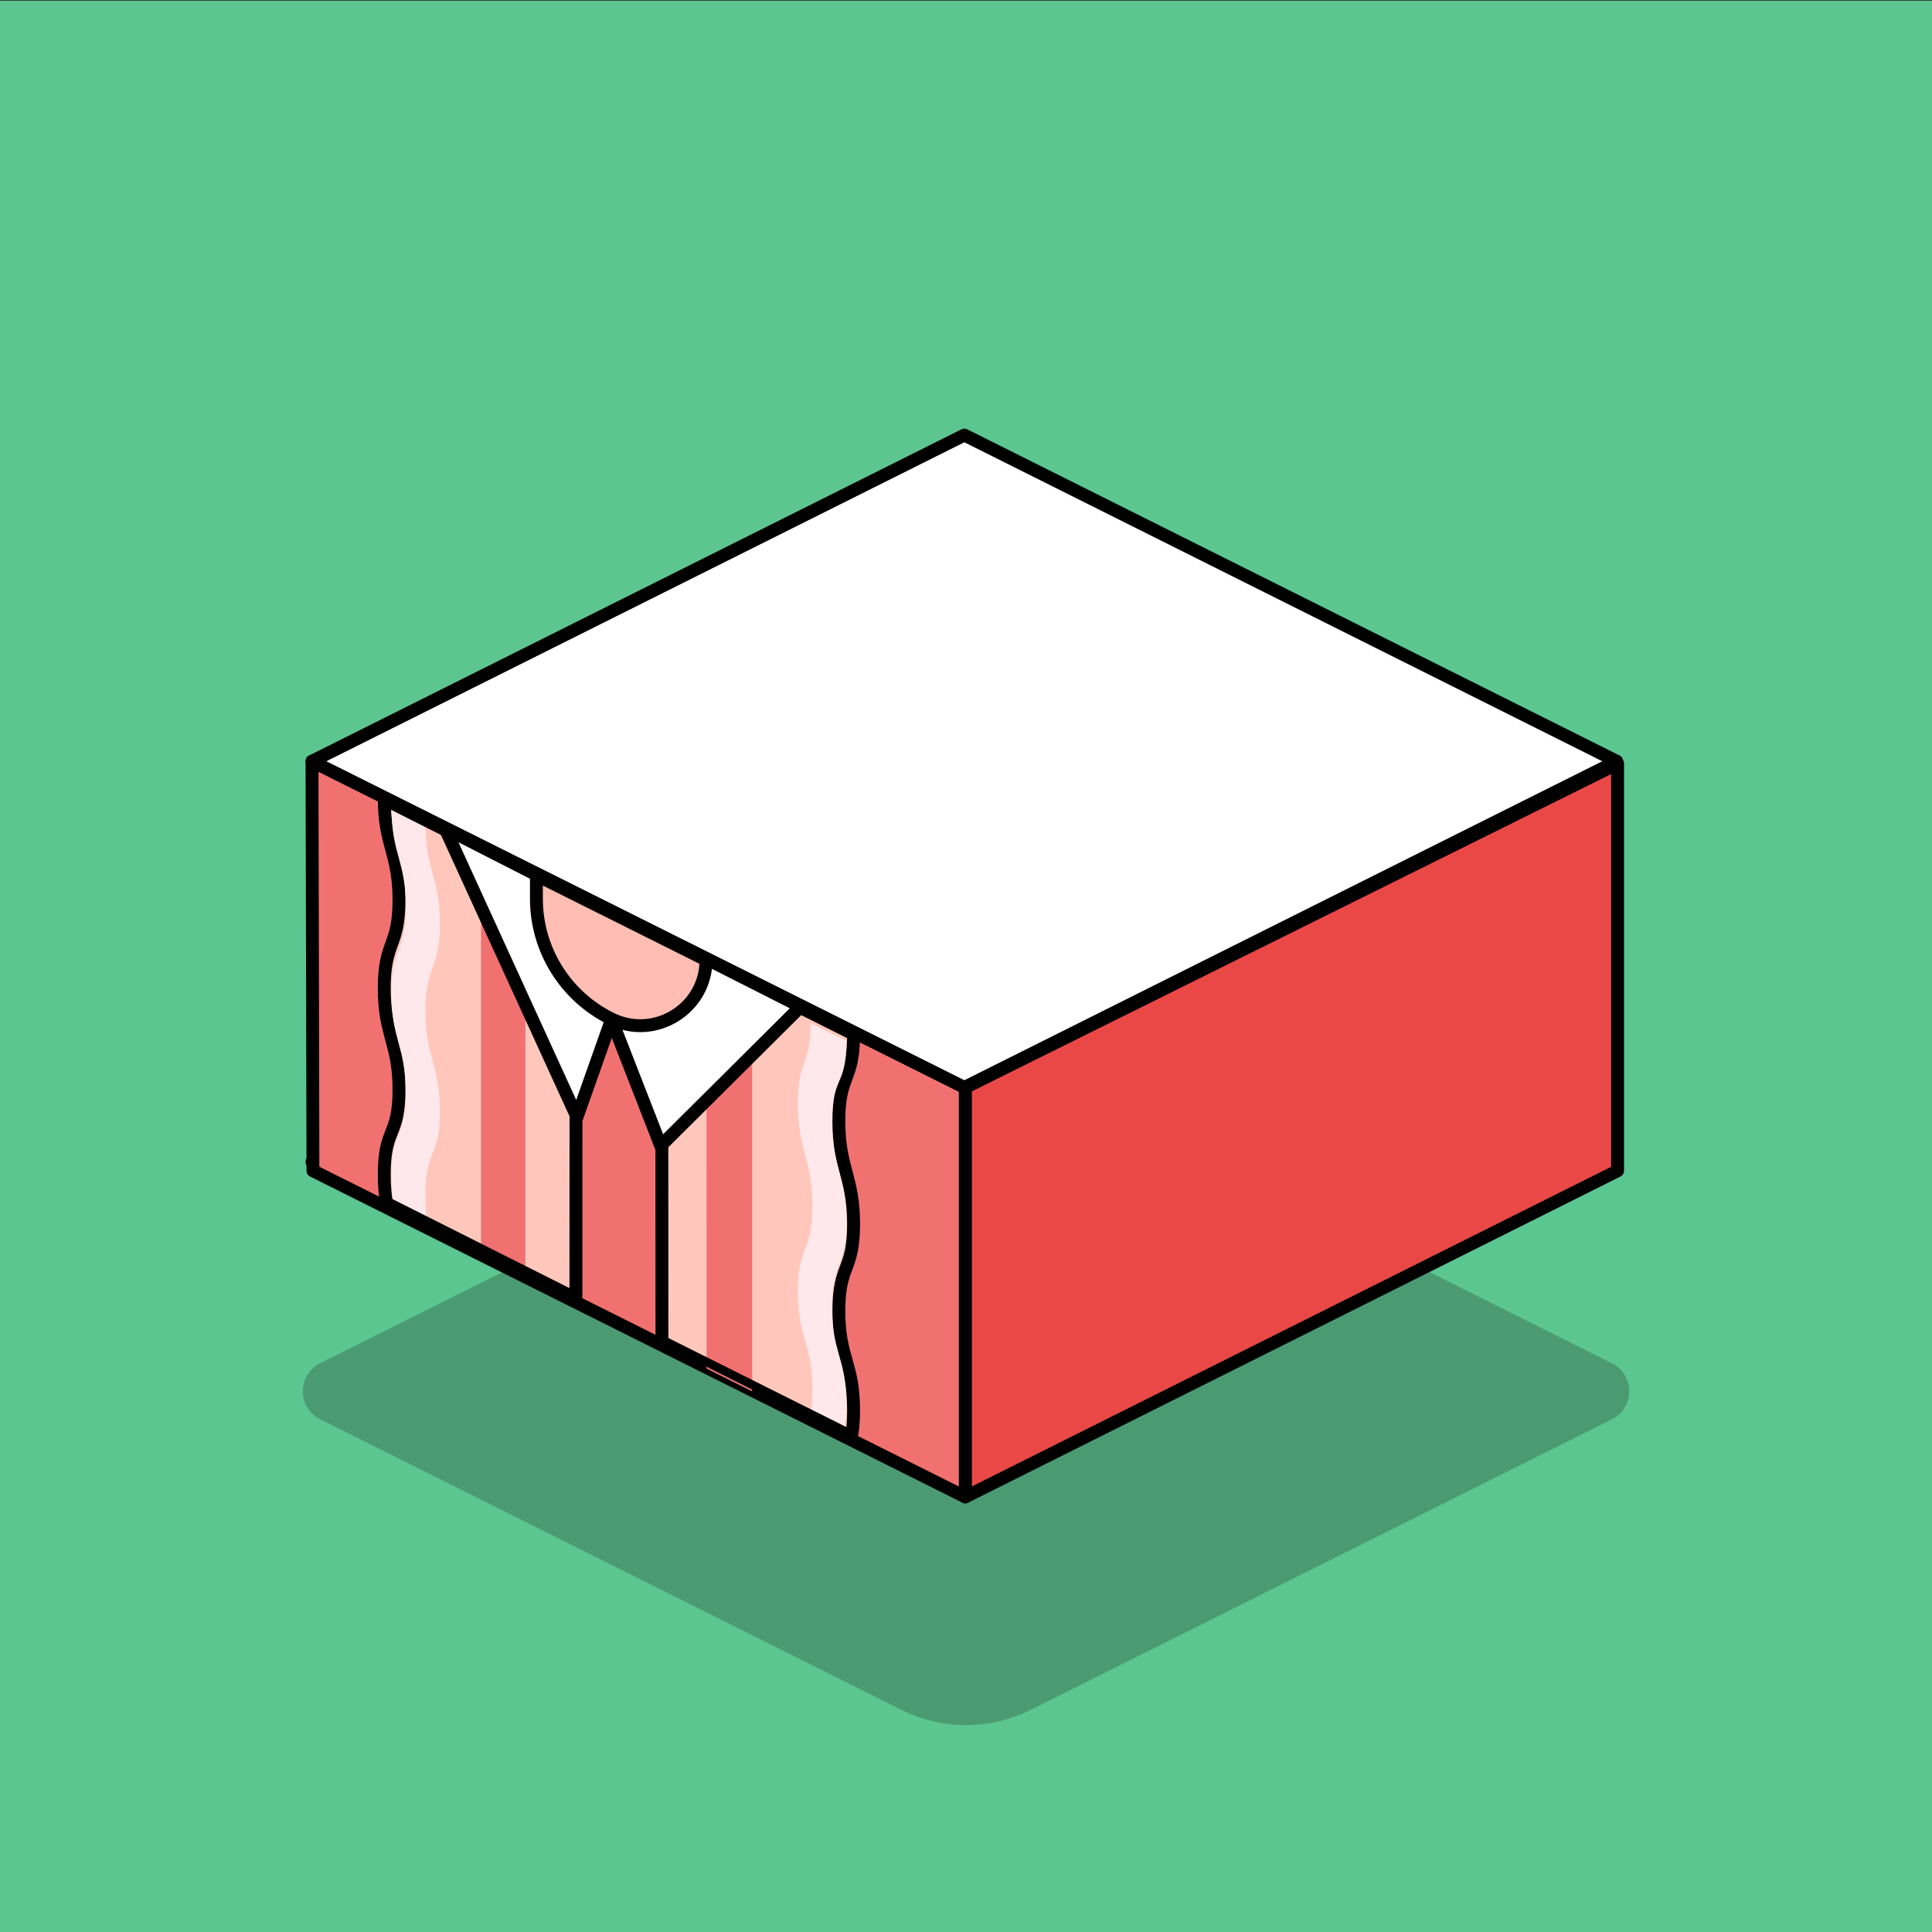
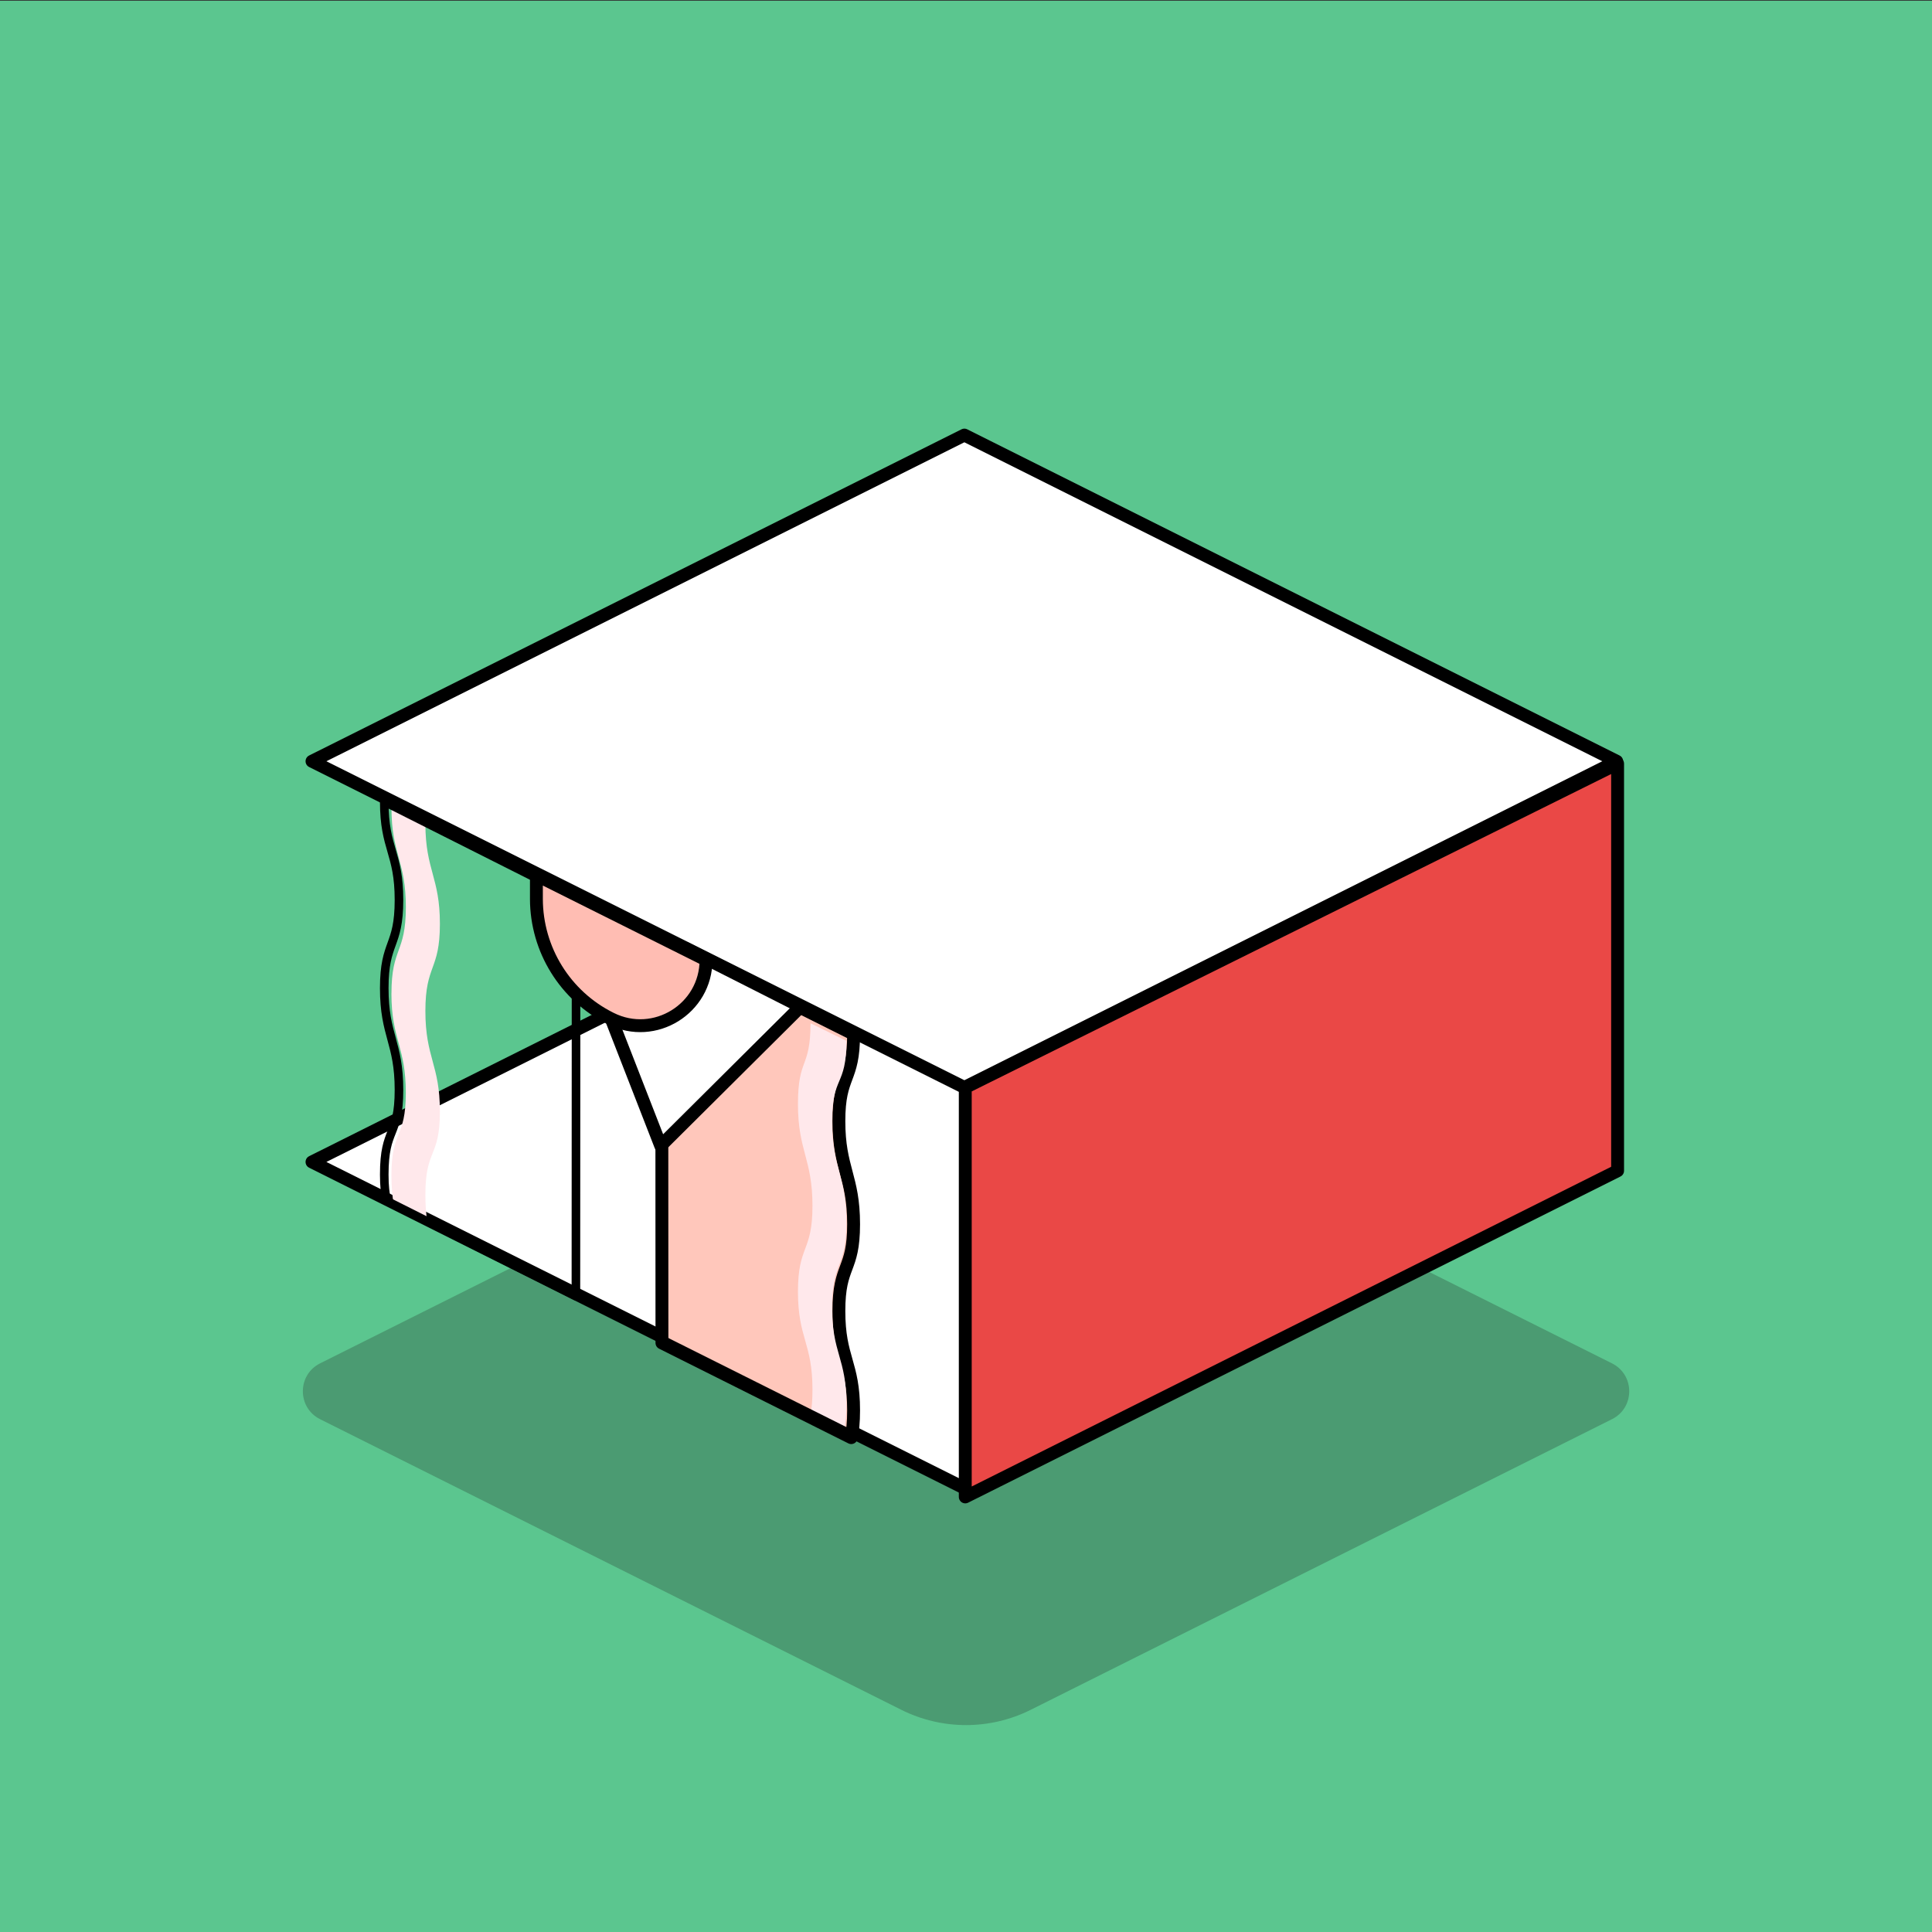
<svg xmlns="http://www.w3.org/2000/svg" viewBox="0 0 450 450">
  <rect x="0" y="0" width="450" height="450" fill="#333333" stroke="none" />
  <defs>
    <style>
      .cls-1 {
        fill: #ffe8eb;
      }

      .cls-2, .cls-3 {
        fill: #f17171;
      }

      .cls-4 {
        fill: #1a1a1a;
      }

      .cls-5 {
        fill: #5bc68f;
      }

      .cls-6 {
        fill: none;
        stroke-width: 2px;
      }

      .cls-6, .cls-7, .cls-8, .cls-9, .cls-10, .cls-3 {
        stroke: #000;
        stroke-linecap: round;
        stroke-linejoin: round;
      }

      .cls-11 {
        opacity: .25;
      }

      .cls-7 {
        fill: #ea4846;
      }

      .cls-7, .cls-8, .cls-9, .cls-10, .cls-3 {
        stroke-width: 3px;
      }

      .cls-8 {
        fill: #fff;
      }

      .cls-9 {
        fill: #ffc7bb;
      }

      .cls-10 {
        fill: #ffbdb3;
      }
    </style>
  </defs>
  <g id="Layer_165" data-name="Layer 165">
    <g id="Normal">
      <rect class="cls-5" y=".17" width="450" height="450" />
    </g>
  </g>
  <g id="Shodow">
    <g class="cls-11">
      <path class="cls-4" d="m375.45,330.56l-135.38,67.69c-9.48,4.74-20.65,4.74-30.13,0l-135.38-67.69c-5.36-2.68-5.36-10.33,0-13.01l147.2-73.6c2.05-1.02,4.46-1.02,6.5,0l147.2,73.6c5.36,2.68,5.36,10.33,0,13.01Z" />
    </g>
  </g>
  <g id="Breakfast">
    <g>
      <polygon class="cls-8" points="376.56 270.64 224.62 346.61 72.67 270.64 224.62 194.67 376.56 270.64" />
      <g>
        <polygon class="cls-7" points="376.77 177.87 376.77 272.69 224.83 348.66 224.83 253.28 376.77 177.87" />
-         <polygon class="cls-3" points="224.83 253.28 224.83 348.66 72.89 272.69 72.67 177.31 224.83 253.28" />
      </g>
      <polygon class="cls-8" points="376.56 177.31 224.62 253.28 72.67 177.31 224.62 101.34 376.56 177.31" />
      <g>
        <path class="cls-9" d="m198.82,240.87c0,11.06-3.43,9.22-3.43,20.27,0,11.06,3.43,12.93,3.43,23.99,0,11.06-3.43,9.19-3.43,20.24,0,11.06,3.43,12.09,3.43,23.15,0,2.8-.22,4.77-.55,6.33l-44.09-22.06-.04-94.26,44.67,22.33Z" />
-         <polygon class="cls-2" points="175.19 229.12 175.19 324.08 164.57 318.77 164.55 223.81 175.19 229.12" />
        <path class="cls-1" d="m197.15,284.68c0,10.81-3.35,8.98-3.35,19.79s3.35,11.8,3.35,22.62c0,2.73-.22,4.65-.53,6.17l-7.78-4.03c.24-1.43.4-3.18.4-5.54,0-10.92-3.38-11.93-3.38-22.85s3.38-9.07,3.38-19.99-3.38-12.77-3.38-23.69,2.89-8.1,2.93-18.82l8.36,4.09c0,10.79-3.35,8-3.35,18.8s3.35,12.64,3.35,23.44Z" />
        <path class="cls-6" d="m198.82,240.87c0,11.06-3.43,9.22-3.43,20.27,0,11.06,3.43,12.93,3.43,23.99,0,11.06-3.43,9.19-3.43,20.24,0,11.06,3.43,12.09,3.43,23.15,0,2.8-.22,4-.55,5.56l-44.09-22.06-.04-93.49,44.67,22.33Z" />
      </g>
      <g>
-         <path class="cls-9" d="m89.5,185.91c0,11.06,3.43,12.65,3.43,23.71,0,11.06-3.43,9.49-3.43,20.55,0,11.06,3.43,12.62,3.43,23.68,0,11.06-3.43,8.65-3.43,19.72,0,2.8.22,4.99.55,6.88l44.09,22.18.04-94.22-44.67-22.49Z" />
-         <polygon class="cls-2" points="112.04 197.06 112.04 290.6 122.37 295.8 122.39 202.28 112.04 197.06" />
        <path class="cls-1" d="m91.17,231.39c0,10.81,3.35,12.35,3.35,23.15,0,10.81-3.35,8.44-3.35,19.26,0,2.73.22,4.87.53,6.71l7.78,3.77c-.24-1.67-.4-3.58-.4-5.95,0-10.92,3.38-8.54,3.38-19.46,0-10.92-3.38-12.46-3.38-23.38,0-10.91,3.38-9.37,3.38-20.3,0-10.85-3.34-12.46-3.38-23.23l-7.9-3.83c0,10.79,3.35,12.36,3.35,23.17,0,10.81-3.35,9.27-3.35,20.08Z" />
        <path class="cls-6" d="m89.5,186.71c0,11.06,3.43,11.86,3.43,22.91,0,11.06-3.43,9.49-3.43,20.55,0,11.06,3.43,12.62,3.43,23.68,0,11.06-3.43,8.65-3.43,19.72,0,2.8.22,4.27.55,6.15l44.09,22.18.04-92.7-44.67-22.49Z" />
      </g>
      <polygon class="cls-8" points="142.43 237.45 153.89 266.87 186.49 234.45 159.64 220.85 142.43 237.45" />
-       <polygon class="cls-8" points="142.43 237.45 134.39 260.2 103.63 192.89 135.77 209.28 142.43 237.45" />
      <path class="cls-10" d="m164.45,223.57h0c0,11.38-11.98,18.79-22.16,13.7l-.12-.06c-10.54-5.27-17.2-16.03-17.23-27.81v-5.56s39.51,19.74,39.51,19.74Z" />
    </g>
  </g>
</svg>